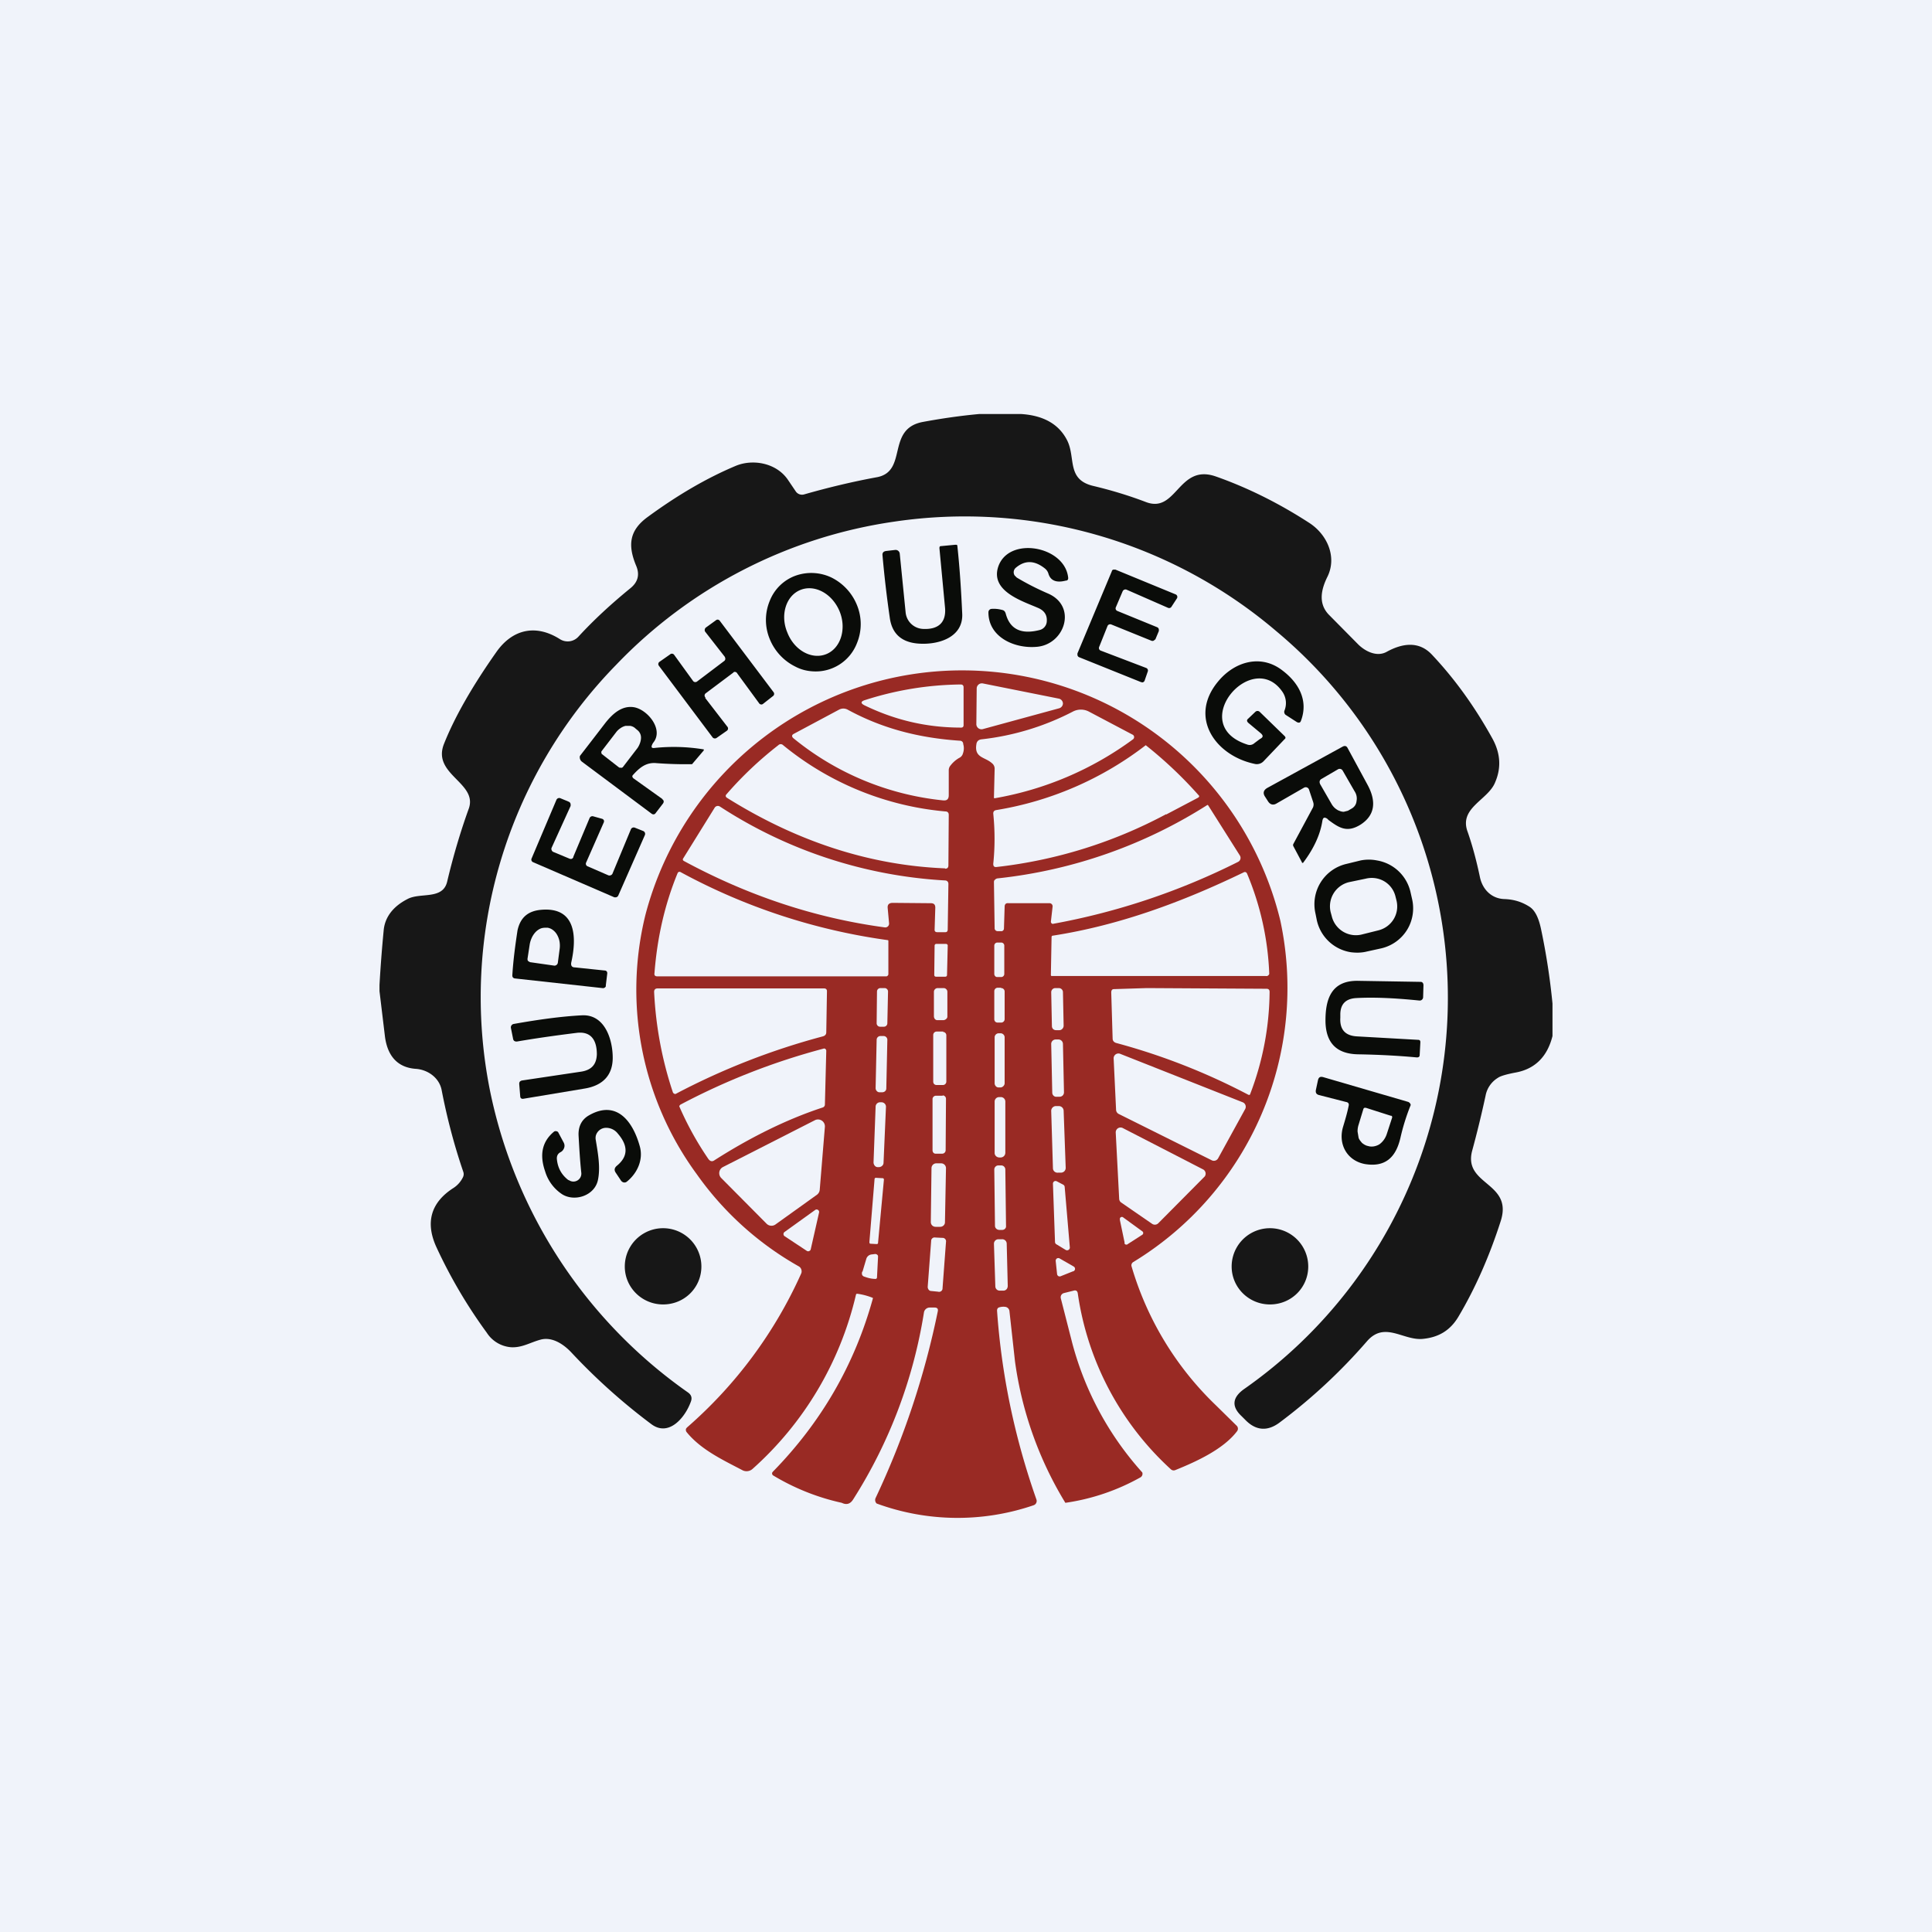
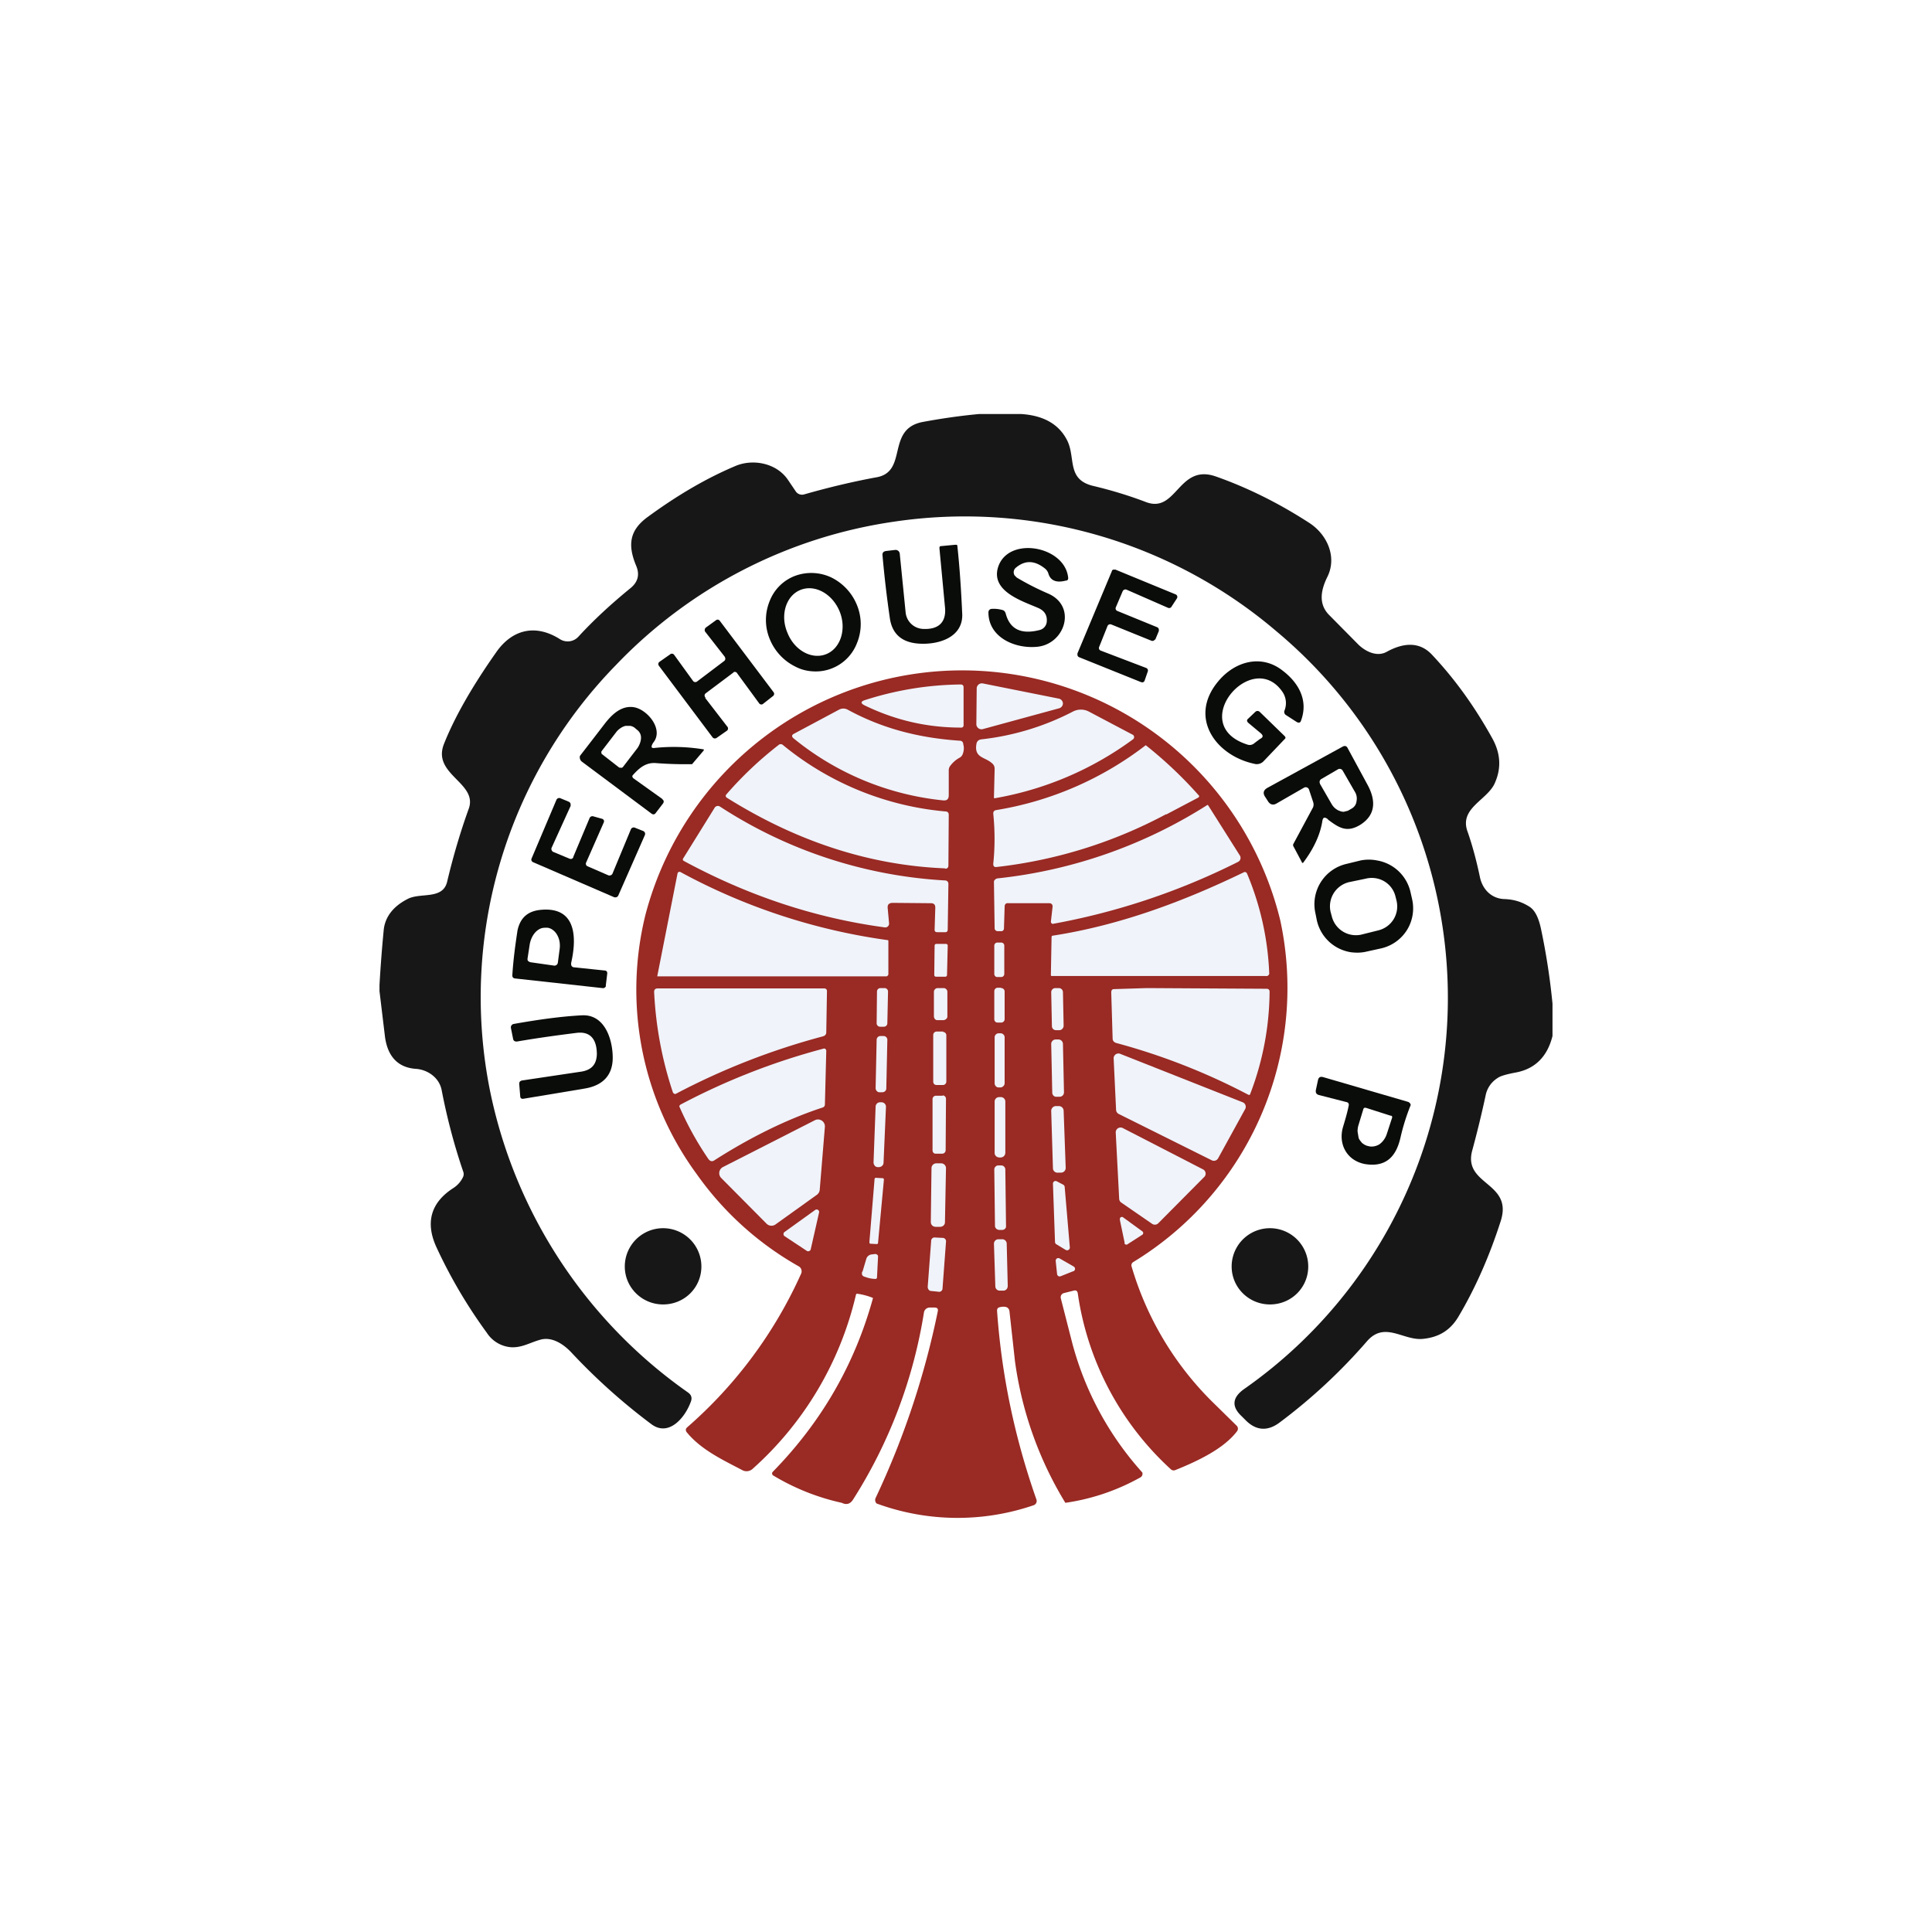
<svg xmlns="http://www.w3.org/2000/svg" width="56" height="56" viewBox="0 0 56 56">
-   <path fill="#F0F3FA" d="M0 0h56v56H0z" />
  <path d="M28.39 12h1.2c.65.04 1.1.29 1.34.76.26.51-.03 1.15.78 1.33.5.12 1 .27 1.5.46.9.35.94-1.12 2.03-.74.91.32 1.82.77 2.7 1.34.52.33.82.98.54 1.56-.18.36-.28.77.03 1.1l.87.88c.21.2.54.36.82.2.44-.24.92-.32 1.3.08.66.7 1.24 1.5 1.76 2.44.23.42.26.84.08 1.26-.2.52-1.06.74-.8 1.44.14.4.26.85.36 1.33.08.35.34.61.71.62.27.01.5.08.72.22.16.1.27.32.34.66.15.71.26 1.43.33 2.15v.94c-.15.6-.51.96-1.08 1.06-.26.05-.43.1-.5.15a.77.77 0 0 0-.36.52c-.11.51-.24 1.05-.39 1.6-.26 1 1.19.9.83 2.03-.32 1-.73 1.94-1.23 2.78-.24.4-.58.6-1.05.64-.56.04-1.09-.52-1.6.07a16.1 16.1 0 0 1-2.54 2.36c-.34.25-.67.23-.97-.07l-.12-.12c-.3-.28-.27-.54.06-.78A13.84 13.84 0 0 0 37 18.3a13.92 13.92 0 0 0-11.08-3.18 13.9 13.9 0 0 0-8.06 4.15A13.78 13.78 0 0 0 14.2 31.6a14.14 14.14 0 0 0 5.74 8.76c.1.07.13.16.08.28-.16.44-.63 1.02-1.14.64a17.55 17.55 0 0 1-2.33-2.09c-.22-.23-.55-.45-.88-.36-.3.08-.54.24-.86.22a.92.92 0 0 1-.7-.42 14.49 14.49 0 0 1-1.46-2.48c-.33-.72-.16-1.3.5-1.72a.77.77 0 0 0 .27-.31.2.2 0 0 0 .01-.15c-.26-.76-.47-1.55-.63-2.38-.07-.35-.4-.59-.76-.61-.5-.04-.8-.35-.88-.92L11 28.73v-.18c.03-.53.07-1.05.12-1.57.03-.38.26-.7.69-.92.37-.2 1.02.03 1.15-.5.18-.76.39-1.46.62-2.1.3-.77-1.07-1-.71-1.9.31-.78.82-1.67 1.51-2.65.45-.65 1.12-.84 1.84-.39a.42.42 0 0 0 .54-.06c.45-.49.95-.95 1.5-1.4.23-.18.29-.4.18-.66-.25-.6-.2-1.03.34-1.42.86-.63 1.7-1.12 2.53-1.47.51-.22 1.2-.09 1.53.4l.23.34a.22.22 0 0 0 .24.08c.7-.2 1.41-.37 2.12-.5.89-.18.25-1.4 1.32-1.6.54-.1 1.09-.18 1.64-.23Z" fill="#171717" />
  <path d="M26.76 18.23c.43.02.68-.18.63-.64l-.16-1.7c0-.04.01-.06.04-.06l.42-.04c.04 0 .06 0 .06.04.07.65.11 1.3.14 1.95.04.72-.74.93-1.32.87-.46-.05-.72-.3-.78-.75a32.3 32.3 0 0 1-.21-1.8c-.01-.08.03-.12.11-.13l.26-.03a.12.12 0 0 1 .09.03.12.12 0 0 1 .04.08l.17 1.7a.53.53 0 0 0 .51.48ZM29.44 16.46a.17.17 0 0 0-.03.22l.06.06c.3.18.6.33.9.46.87.37.49 1.5-.34 1.55-.64.05-1.38-.29-1.38-1 0-.05.03-.09.08-.1.1-.01.21 0 .32.03.05.01.08.04.1.1.12.46.45.62.99.48a.27.27 0 0 0 .2-.23c.02-.19-.06-.32-.23-.4-.45-.2-1.4-.48-1.18-1.19.29-.91 1.92-.62 2.03.29.01.06-.01.1-.07.1-.27.07-.44 0-.5-.2a.3.3 0 0 0-.1-.15c-.3-.24-.58-.25-.85-.02ZM32.1 18.15l-.24.6a.08.08 0 0 0 .05.11l1.31.5a.08.08 0 0 1 .05.1l-.09.26a.08.08 0 0 1-.07.06l-.04-.01-1.79-.72a.08.08 0 0 1-.05-.08v-.03l1-2.39c0-.02.02-.03.04-.04h.06l1.75.72a.08.08 0 0 1 .03.12l-.15.23a.08.08 0 0 1-.1.04l-1.21-.53a.09.09 0 0 0-.11.05l-.2.47a.08.08 0 0 0 .05.1l1.15.47a.08.08 0 0 1 .05.08v.03l-.1.24-.05.04c-.02.01-.05.01-.07 0l-1.16-.47a.09.09 0 0 0-.06 0 .08.08 0 0 0-.05.05ZM23.57 19.46a1.28 1.28 0 0 0 1.27-.82 1.45 1.45 0 0 0 0-1.1 1.53 1.53 0 0 0-.74-.8 1.36 1.36 0 0 0-1.05-.05 1.27 1.27 0 0 0-.74.73 1.44 1.44 0 0 0 0 1.1 1.53 1.53 0 0 0 .74.8c.17.09.34.13.52.14Zm.38-.5c-.42.17-.93-.11-1.13-.63-.21-.5-.04-1.06.38-1.23.42-.17.93.11 1.14.63.2.5.03 1.06-.39 1.23ZM20.44 20.23l.64.83a.08.08 0 0 1-.01.12l-.3.21a.09.09 0 0 1-.11-.01L19.1 19.3a.08.08 0 0 1 .02-.12l.3-.21a.08.08 0 0 1 .12.01l.55.76a.08.08 0 0 0 .05.03.09.09 0 0 0 .07-.02l.78-.59a.08.08 0 0 0 .03-.09l-.01-.03-.57-.73a.08.08 0 0 1-.01-.07.08.08 0 0 1 .03-.05l.29-.21a.08.08 0 0 1 .06-.02.09.09 0 0 1 .05.03l1.56 2.07a.08.08 0 0 1-.02.12l-.28.22a.08.08 0 0 1-.06.02l-.03-.01a.08.08 0 0 1-.03-.03l-.63-.86a.08.08 0 0 0-.1-.04l-.02.02-.8.6a.08.08 0 0 0 0 .12ZM36.54 21.25l-.36-.3c-.04-.04-.05-.08 0-.12l.21-.2c.04-.03.08-.03.12 0l.72.7c.04.04.04.07 0 .1l-.6.63a.27.27 0 0 1-.27.08c-1.13-.24-1.92-1.35-1.05-2.39.48-.58 1.25-.8 1.87-.31.46.35.75.86.53 1.45-.02.06-.06.07-.12.04l-.31-.2a.1.1 0 0 1-.05-.06.1.1 0 0 1 0-.07.58.58 0 0 0-.06-.55c-.88-1.27-2.79.96-1.02 1.53a.2.2 0 0 0 .21-.04l.16-.12c.1-.05.1-.1.02-.17Z" fill="#0A0C09" />
  <path d="M25.3 37.64v-.02a1.9 1.9 0 0 0-.45-.12c-.02 0-.03 0-.04.03a9.72 9.72 0 0 1-3 5.05.26.26 0 0 1-.28.04c-.57-.3-1.2-.59-1.62-1.1a.11.11 0 0 1-.03-.08c0-.03.02-.05.04-.07a12.92 12.92 0 0 0 3.3-4.45.16.16 0 0 0 .01-.11.16.16 0 0 0-.07-.1 9.08 9.08 0 0 1-2.96-2.67 9.04 9.04 0 0 1-1.49-7.53 9.49 9.49 0 0 1 18.4.17 9.3 9.3 0 0 1-4.26 9.9.11.11 0 0 0-.05.13 9.14 9.14 0 0 0 2.44 4.02l.6.59a.12.12 0 0 1 .02.16c-.39.52-1.17.88-1.79 1.13a.12.12 0 0 1-.13-.02 8.55 8.55 0 0 1-2.7-5.1c-.01-.07-.05-.1-.12-.08l-.28.07a.13.13 0 0 0-.08.06.13.13 0 0 0-.01.1l.33 1.29a9.07 9.07 0 0 0 2.03 3.75.12.12 0 0 1-.05.14 6.27 6.27 0 0 1-2.18.74 10.64 10.64 0 0 1-1.46-4.1l-.16-1.45a.14.14 0 0 0-.12-.13.4.4 0 0 0-.16.01c-.06.01-.08.05-.08.1.13 1.86.51 3.68 1.14 5.47a.13.13 0 0 1-.08.17 6.81 6.81 0 0 1-4.55-.05.14.14 0 0 1-.03-.16 23.86 23.86 0 0 0 1.8-5.4c.02-.08-.01-.12-.09-.12h-.14a.17.17 0 0 0-.17.15 14.24 14.24 0 0 1-2.05 5.41c-.08.13-.19.17-.33.1a6.58 6.58 0 0 1-2-.8.09.09 0 0 1-.02-.07l.02-.03c1.4-1.43 2.37-3.1 2.9-5.02Z" fill="#992A24" />
  <path d="M25.07 20.45c-.13-.06-.13-.12.01-.16.9-.29 1.83-.44 2.77-.45.05 0 .08.03.08.08v1.1c0 .05-.03.07-.07.07-.96 0-1.88-.2-2.79-.64ZM28.49 19.81l2.2.44a.15.15 0 0 1 .12.14.15.15 0 0 1-.11.14l-2.2.6a.15.15 0 0 1-.2-.15l.01-1.02a.15.15 0 0 1 .18-.15ZM24.57 20.57c1.01.55 2.07.82 3.25.9.06 0 .1.04.1.1.03.1.02.2-.02.3a.2.2 0 0 1-.1.1.85.85 0 0 0-.25.22.21.21 0 0 0-.05.14v.72c0 .11-.05.16-.16.15A8.15 8.15 0 0 1 23 21.4c-.06-.05-.05-.1.01-.13l1.31-.7a.26.26 0 0 1 .25 0ZM28.45 21.43a7.55 7.55 0 0 0 2.64-.8.5.5 0 0 1 .48 0l1.25.66a.08.08 0 0 1 .02.14 9.48 9.48 0 0 1-4.02 1.71.05.05 0 0 1-.01-.03l.02-.82a.2.2 0 0 0-.08-.17c-.2-.18-.51-.15-.45-.54.01-.09.06-.14.15-.15Z" fill="#F0F3FA" />
  <path fill-rule="evenodd" d="m19.2 23.16-.84-.6c-.04-.04-.04-.07-.01-.1.19-.21.38-.37.68-.34a11.35 11.35 0 0 0 1.03.03l.34-.4v-.03h-.01a5.35 5.35 0 0 0-1.42-.04c-.08.01-.1-.02-.07-.09a.28.28 0 0 1 .04-.07c.3-.38-.17-.95-.56-1.02-.36-.06-.63.2-.83.45a199.89 199.89 0 0 1-.74.96.16.16 0 0 0 .06.17l2.01 1.5c.05.04.1.03.13-.02l.2-.26c.04-.05.04-.1-.02-.14Zm-1.77-1.32.02.02.5.39h.03a.06.06 0 0 0 .05 0l.02-.01.43-.56c.06-.09.1-.2.1-.3 0-.1-.05-.18-.12-.23l-.07-.06a.3.3 0 0 0-.12-.05h-.14a.43.43 0 0 0-.15.07.5.5 0 0 0-.11.1l-.43.56a.06.06 0 0 0 0 .07Z" fill="#0A0C09" />
  <path d="M27.4 25.17c-2.29-.09-4.4-.84-6.32-2.04-.05-.03-.06-.07-.02-.11.46-.53.96-1 1.5-1.42.04-.04.1-.04.14 0a8.63 8.63 0 0 0 4.7 1.92c.07 0 .1.04.1.1l-.01 1.46c0 .07-.03.1-.1.1ZM33.8 23.6a13.65 13.65 0 0 1-4.91 1.53c-.07.01-.1-.02-.1-.09.05-.48.05-.97 0-1.46 0-.06.03-.09.09-.1a9.64 9.64 0 0 0 4.33-1.88 12.07 12.07 0 0 1 1.55 1.47.06.06 0 0 1-.03.05l-.93.49Z" fill="#F0F3FA" />
  <path fill-rule="evenodd" d="m37 23.29.8-.46a.1.1 0 0 1 .14.05l.12.36c.02.06.02.1 0 .16l-.57 1.06a.07.07 0 0 0 0 .07l.25.47v.01h.01a.02.02 0 0 0 .02 0c.31-.41.5-.82.56-1.22.02-.1.06-.11.14-.06l.04.04c.3.22.53.38.93.13.4-.26.47-.65.2-1.15l-.58-1.07c-.03-.06-.08-.07-.14-.04l-2.19 1.2c-.1.06-.13.14-.07.24l.09.14c.06.1.15.13.25.07Zm1.86-1a.1.1 0 0 0-.08.01l-.48.28a.1.1 0 0 0-.05.1l.01.04.34.59a.5.5 0 0 0 .1.12c.04.03.08.06.12.07.04.02.09.03.13.03l.12-.03.12-.07a.27.27 0 0 0 .13-.21c.02-.1 0-.2-.06-.29l-.34-.59a.1.1 0 0 0-.06-.05Z" fill="#0A0C09" />
  <path d="m16.62 24.83.47-1.12a.09.09 0 0 1 .1-.05l.25.07a.09.09 0 0 1 .06.04.08.08 0 0 1 0 .07L16.99 25a.08.08 0 0 0 .04.11l.6.26a.09.09 0 0 0 .07 0 .09.09 0 0 0 .05-.04l.54-1.3a.09.09 0 0 1 .11-.04l.25.1a.09.09 0 0 1 .04.12l-.77 1.75a.09.09 0 0 1-.08.05h-.03l-2.36-1.02a.08.08 0 0 1-.04-.11l.72-1.7a.09.09 0 0 1 .12-.04l.24.1a.09.09 0 0 1 .05.09v.03l-.55 1.21a.08.08 0 0 0 0 .07.09.09 0 0 0 .04.05l.48.2a.09.09 0 0 0 .07 0 .09.09 0 0 0 .04-.05Z" fill="#0A0C09" />
  <path d="m29.12 26.28-.02.64a.08.08 0 0 1-.06.07h-.13a.09.09 0 0 1-.06-.03.08.08 0 0 1-.02-.05l-.02-1.33c0-.03 0-.06.03-.08a.12.12 0 0 1 .08-.04A14.12 14.12 0 0 0 35 23.33a.06.06 0 0 1 .03.03l.91 1.44a.13.13 0 0 1-.05.18 19.85 19.85 0 0 1-5.38 1.8.07.07 0 0 1-.05-.06l.05-.44a.09.09 0 0 0-.08-.1h-1.2c-.07-.01-.11.03-.11.1ZM25.73 26.32l.04.44a.11.11 0 0 1-.13.12c-2-.27-3.94-.91-5.81-1.92-.04-.02-.05-.05-.02-.09l.9-1.45a.11.11 0 0 1 .16-.04 13.33 13.33 0 0 0 6.52 2.14c.06 0 .1.04.1.1l-.02 1.32c0 .05-.02.08-.07.08h-.23c-.05 0-.08-.02-.08-.07l.02-.64c0-.09-.04-.13-.13-.13l-1.1-.01c-.11 0-.16.05-.15.15Z" fill="#F0F3FA" />
-   <path d="M19.64 25.31a.06.06 0 0 1 .09-.03 17.61 17.61 0 0 0 6 1.97c.02 0 .02.02.02.03v.97l-.02.03a.05.05 0 0 1-.04.02h-6.64c-.06 0-.09-.03-.08-.09.08-1.04.3-2 .67-2.9ZM30.52 27.12c1.93-.3 3.76-.98 5.52-1.83.05-.03.09-.01.11.04a8.3 8.3 0 0 1 .64 2.9.1.1 0 0 1-.06.06.1.1 0 0 1-.04 0h-6.2c-.01 0-.03 0-.03-.03l.02-1.09c0-.03.01-.05.04-.05Z" fill="#F0F3FA" />
+   <path d="M19.64 25.31a.06.06 0 0 1 .09-.03 17.61 17.61 0 0 0 6 1.97c.02 0 .02.02.02.03v.97l-.02.03a.05.05 0 0 1-.04.02h-6.64ZM30.52 27.12c1.93-.3 3.76-.98 5.52-1.83.05-.03.09-.01.11.04a8.3 8.3 0 0 1 .64 2.9.1.1 0 0 1-.06.06.1.1 0 0 1-.04 0h-6.2c-.01 0-.03 0-.03-.03l.02-1.09c0-.03.01-.05.04-.05Z" fill="#F0F3FA" />
  <path d="M40.78 26.96c.17-.27.22-.6.15-.9l-.05-.22a1.2 1.2 0 0 0-.97-.9 1.21 1.21 0 0 0-.47 0l-.41.1a1.2 1.2 0 0 0-.9 1.44l.04.2a1.2 1.2 0 0 0 .98.92c.15.02.31.02.47-.02l.41-.09c.31-.07.58-.26.75-.53Zm-1.68-1.39.48-.1c.4-.1.78.14.87.52l.03.12c.09.39-.15.77-.54.86l-.48.12a.72.72 0 0 1-.86-.54l-.03-.11a.72.72 0 0 1 .53-.87Z" fill="#0A0C09" />
  <path fill-rule="evenodd" d="m17.52 28.13-.86-.09c-.09 0-.12-.06-.1-.15.16-.72.14-1.6-.86-1.52-.4.03-.62.23-.7.6-.06.4-.12.82-.15 1.3 0 .05.02.08.07.09l2.54.28a.09.09 0 0 0 .1-.05v-.03l.04-.33c.01-.06-.02-.1-.08-.1Zm-2.2-.27a.1.1 0 0 0 .05.03l.7.1a.1.1 0 0 0 .1-.09l.05-.38a.75.75 0 0 0 0-.22.62.62 0 0 0-.07-.2.44.44 0 0 0-.12-.14.34.34 0 0 0-.16-.07h-.02c-.06 0-.11 0-.17.02a.45.45 0 0 0-.15.1.62.62 0 0 0-.12.18.76.76 0 0 0-.06.21l-.06.39c0 .02 0 .05.02.07Z" fill="#0A0C09" />
  <path d="M29.02 27.32h-.11a.09.09 0 0 0-.09.09v.82c0 .05.04.09.08.09h.12c.05 0 .09-.04.09-.09v-.82a.09.09 0 0 0-.09-.09ZM27.42 27.36h-.27a.05.05 0 0 0-.06.05l-.01.85c0 .03.02.05.05.05h.27c.03 0 .05-.02.05-.05l.02-.84a.05.05 0 0 0-.05-.06Z" fill="#F0F3FA" />
-   <path d="M39.3 28.93c-.29.02-.44.17-.45.45v.12c-.02.34.14.52.48.54l1.77.1c.05 0 .07.02.07.07l-.02.37c0 .05-.03.07-.08.07-.54-.05-1.1-.08-1.7-.09-.62-.01-.93-.32-.95-.93-.01-.66.16-1.22.96-1.2l1.8.03c.05 0 .08.04.08.1l-.01.34a.1.1 0 0 1-.08.1h-.04c-.69-.07-1.3-.1-1.83-.07Z" fill="#0A0C09" />
  <path d="M23.89 28.65c.05 0 .08.03.08.08l-.02 1.19c0 .06-.03.1-.1.12a20.31 20.31 0 0 0-4.27 1.67.08.08 0 0 1-.08-.06c-.3-.9-.49-1.87-.54-2.9 0-.06.03-.1.1-.1h4.83ZM25.64 28.64h-.12a.1.1 0 0 0-.1.1l-.01.92c0 .05.04.1.1.1h.11a.1.1 0 0 0 .1-.1l.02-.92a.1.1 0 0 0-.1-.1ZM27.35 28.64h-.17a.11.11 0 0 0-.11.11v.7c0 .07.04.12.1.12h.17c.06 0 .12-.05.12-.1v-.71a.11.11 0 0 0-.11-.12ZM29.01 28.63h-.09a.1.1 0 0 0-.1.1v.81c0 .06.04.1.1.1h.1a.1.1 0 0 0 .1-.1v-.8a.1.1 0 0 0-.1-.1ZM30.69 28.64h-.1a.12.12 0 0 0-.12.12l.02.98c0 .07.05.12.12.12h.1c.06 0 .12-.06.12-.13l-.02-.98a.12.12 0 0 0-.12-.11ZM33.24 28.64l3.47.02c.06 0 .09.03.09.09a8.44 8.44 0 0 1-.57 2.98.05.05 0 0 1-.05 0 18.62 18.62 0 0 0-3.83-1.5c-.06-.02-.1-.06-.1-.13l-.04-1.33c0-.06.02-.1.08-.1l.95-.03Z" fill="#F0F3FA" />
  <path d="M17.3 30.56c0-.4-.16-.68-.6-.62-.64.08-1.2.16-1.72.25-.06 0-.1-.02-.11-.09l-.06-.3a.1.1 0 0 1 .08-.12c.73-.13 1.39-.22 1.97-.25.67-.04.9.7.9 1.23 0 .5-.28.8-.8.89l-1.8.3c-.04 0-.07-.01-.08-.06l-.03-.37c0-.06.02-.08.07-.1l1.74-.26c.29-.05.43-.21.44-.5Z" fill="#0A0C09" />
  <path d="M27.34 29.9h-.19a.1.1 0 0 0-.1.1v1.35c0 .06.04.1.1.1h.18a.1.1 0 0 0 .1-.1v-1.34a.1.1 0 0 0-.1-.1ZM29 29.95h-.05a.12.12 0 0 0-.12.11v1.34c0 .06.05.12.11.12H29c.06 0 .12-.06.12-.12v-1.34a.12.12 0 0 0-.12-.11ZM25.61 30.03h-.08a.11.11 0 0 0-.12.11l-.03 1.4c0 .06.05.12.11.12h.08c.07 0 .12-.05.12-.11l.03-1.4a.11.11 0 0 0-.1-.12ZM30.68 30.13h-.08a.13.13 0 0 0-.13.14l.03 1.4c0 .07.06.13.13.12h.08c.08 0 .13-.06.13-.13l-.03-1.4a.13.13 0 0 0-.13-.13ZM23.85 32.1c-1.1.36-2.17.91-3.14 1.53-.07.05-.13.03-.18-.04a9.14 9.14 0 0 1-.84-1.52c0-.02.02-.04.03-.05a19.52 19.52 0 0 1 4.17-1.63.07.07 0 0 1 .06.07l-.04 1.56a.09.09 0 0 1-.06.08ZM32.48 30.55l3.54 1.4a.14.14 0 0 1 .07.2l-.78 1.42a.14.14 0 0 1-.19.06l-2.69-1.34a.14.14 0 0 1-.08-.12l-.07-1.48a.14.14 0 0 1 .06-.13.14.14 0 0 1 .14-.01ZM27.33 31.76h-.2a.1.1 0 0 0-.1.09v1.49c0 .05.03.1.09.1h.19a.1.1 0 0 0 .1-.1l.01-1.49a.1.1 0 0 0-.1-.1ZM29 31.8h-.04a.13.13 0 0 0-.13.13v1.49c0 .07.06.13.14.13H29c.08 0 .14-.06.14-.14v-1.48a.13.13 0 0 0-.14-.13ZM25.55 31.95h-.03a.13.13 0 0 0-.14.13l-.06 1.61c0 .07.05.14.12.14h.03c.07 0 .14-.05.14-.13l.07-1.61a.13.13 0 0 0-.13-.14ZM30.69 32.06h-.09a.14.14 0 0 0-.13.15l.05 1.65c0 .08.07.14.15.13h.08c.08 0 .14-.06.14-.14l-.06-1.66a.14.14 0 0 0-.14-.13Z" fill="#F0F3FA" />
  <path fill-rule="evenodd" d="m38.23 31.74.78.2c.07.01.1.05.08.12-.04.2-.1.4-.16.6-.15.5.11.98.63 1.08.6.1.9-.2 1.03-.75a6.18 6.18 0 0 1 .3-.96.1.1 0 0 0-.04-.07.1.1 0 0 0-.03-.02l-2.47-.72c-.08-.02-.13 0-.15.1l-.06.28c-.01.08.02.12.09.14Zm2.1.6h-.02l-.72-.23h-.04a.06.06 0 0 0-.03.03l-.14.46a.61.61 0 0 0-.03.2l.03.18c.02.06.06.1.1.15.04.03.08.06.14.08l.04.01c.1.03.22.01.32-.05.1-.07.18-.18.22-.31l.15-.46a.06.06 0 0 0 0-.04l-.02-.02Z" fill="#0A0C09" />
-   <path d="M16.48 34.2a.23.23 0 0 0 .37-.2c-.04-.37-.06-.74-.08-1.09-.01-.26.09-.46.3-.58.8-.46 1.27.17 1.47.88.12.4-.07.8-.37 1.04a.11.11 0 0 1-.14 0 .11.11 0 0 1-.03-.03l-.16-.24c-.04-.07-.03-.13.04-.19.32-.26.34-.57.03-.93a.43.43 0 0 0-.34-.17.31.31 0 0 0-.3.23.3.3 0 0 0 0 .13c.06.37.14.79.06 1.16-.1.45-.67.63-1.03.41a1.21 1.21 0 0 1-.5-.67c-.17-.49-.08-.87.26-1.15a.08.08 0 0 1 .07-.01.07.07 0 0 1 .05.03l.16.3c.03.06.03.12 0 .18a.21.21 0 0 1-.1.1c-.07.04-.1.1-.1.18.02.26.13.47.34.63Z" fill="#0A0C09" />
  <path d="m23.68 34.63-1.2.86a.2.2 0 0 1-.26-.02l-1.32-1.33a.2.2 0 0 1 .05-.31l2.67-1.36a.2.2 0 0 1 .29.19l-.15 1.83a.2.2 0 0 1-.08.14ZM32.55 32.7l2.33 1.2a.14.14 0 0 1 .04.2l-1.35 1.36a.14.14 0 0 1-.18.01l-.9-.62a.14.14 0 0 1-.05-.1l-.1-1.92a.14.14 0 0 1 .07-.13.14.14 0 0 1 .14 0ZM27.28 33.72h-.13a.14.14 0 0 0-.15.14l-.02 1.56c0 .08.06.14.14.14h.13c.08 0 .14-.06.14-.13l.03-1.57a.14.14 0 0 0-.14-.14ZM29.02 33.78h-.08a.12.12 0 0 0-.12.12l.02 1.63c0 .07.06.12.13.12h.08c.06 0 .12-.05.11-.12l-.02-1.63a.12.12 0 0 0-.12-.12ZM25.57 34.15l-.17-.01a.04.04 0 0 0-.05.03L25.2 36c0 .03.01.05.03.05l.18.01c.02 0 .04-.01.04-.03l.17-1.83a.04.04 0 0 0-.04-.05ZM30.58 36l-.06-1.69a.08.08 0 0 1 .04-.07.08.08 0 0 1 .07 0l.19.1a.08.08 0 0 1 .04.06l.15 1.76a.08.08 0 0 1-.04.07.08.08 0 0 1-.08 0l-.28-.17a.08.08 0 0 1-.03-.06ZM22.74 35.71l.89-.64a.07.07 0 0 1 .08 0 .07.07 0 0 1 .03.08l-.24 1.06a.07.07 0 0 1-.04.05.07.07 0 0 1-.07 0l-.65-.43a.07.07 0 0 1-.03-.06.07.07 0 0 1 .03-.06ZM32.6 36.03l-.14-.67v-.04a.06.06 0 0 1 .1-.03l.55.4a.06.06 0 0 1 0 .1l-.42.27a.06.06 0 0 1-.1-.03Z" fill="#F0F3FA" />
  <path d="M19.22 37.81c.62 0 1.11-.49 1.11-1.1a1.1 1.1 0 0 0-2.22 0c0 .61.5 1.1 1.11 1.1ZM36.81 37.81c.62 0 1.11-.49 1.11-1.1a1.1 1.1 0 0 0-2.22 0c0 .61.5 1.1 1.11 1.1Z" fill="#171717" />
  <path d="m27.31 35.88-.2-.01a.1.1 0 0 0-.12.1l-.1 1.33c0 .06.04.12.1.12l.2.02a.1.1 0 0 0 .13-.1l.1-1.34a.1.1 0 0 0-.1-.12ZM29.04 35.92h-.1a.13.13 0 0 0-.13.13l.04 1.23c0 .08.06.13.13.13h.1c.08 0 .13-.06.13-.14l-.03-1.22a.13.13 0 0 0-.14-.13ZM25 36.86l.11-.37a.18.18 0 0 1 .16-.13l.08-.01a.09.09 0 0 1 .1.05v.04l-.03.59c0 .02-.02.04-.04.04-.1 0-.2-.02-.31-.06-.08-.02-.1-.07-.08-.15ZM31.1 36.85l-.35.14a.08.08 0 0 1-.07 0 .08.08 0 0 1-.04-.06l-.04-.38a.08.08 0 0 1 .03-.07.08.08 0 0 1 .09 0l.4.23a.08.08 0 0 1 .04.08.08.08 0 0 1-.05.06Z" fill="#F0F3FA" />
</svg>